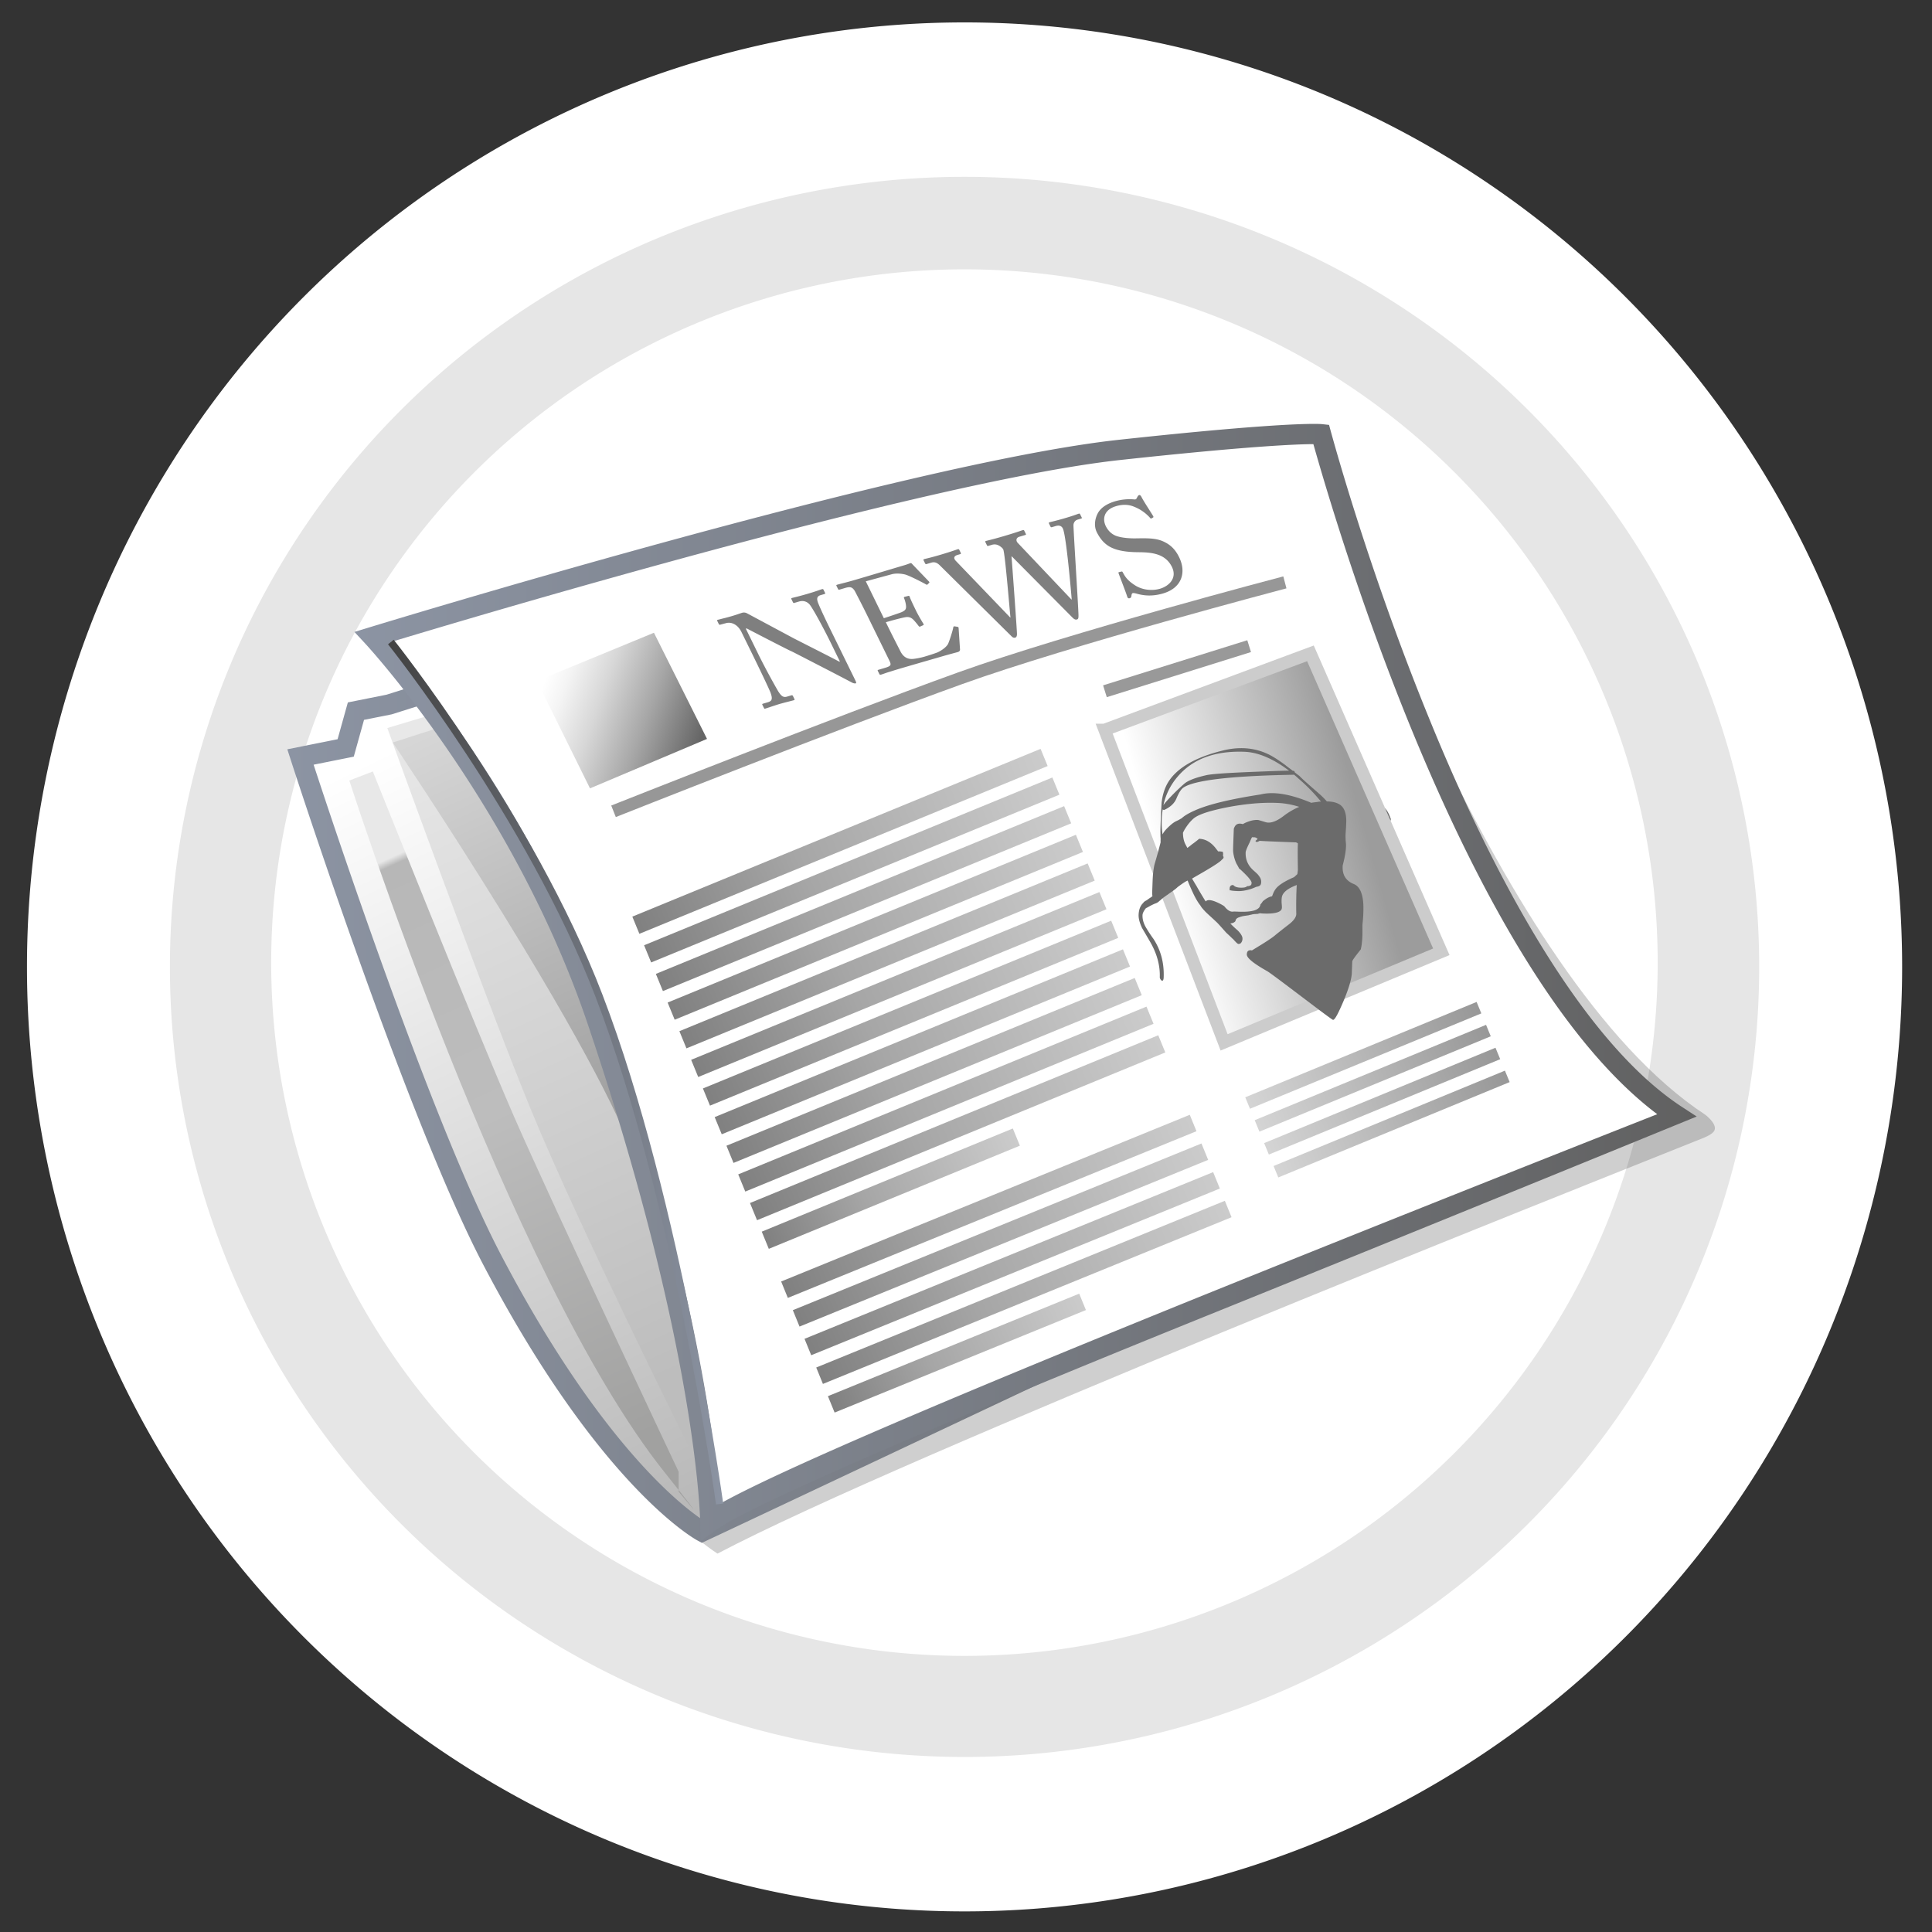
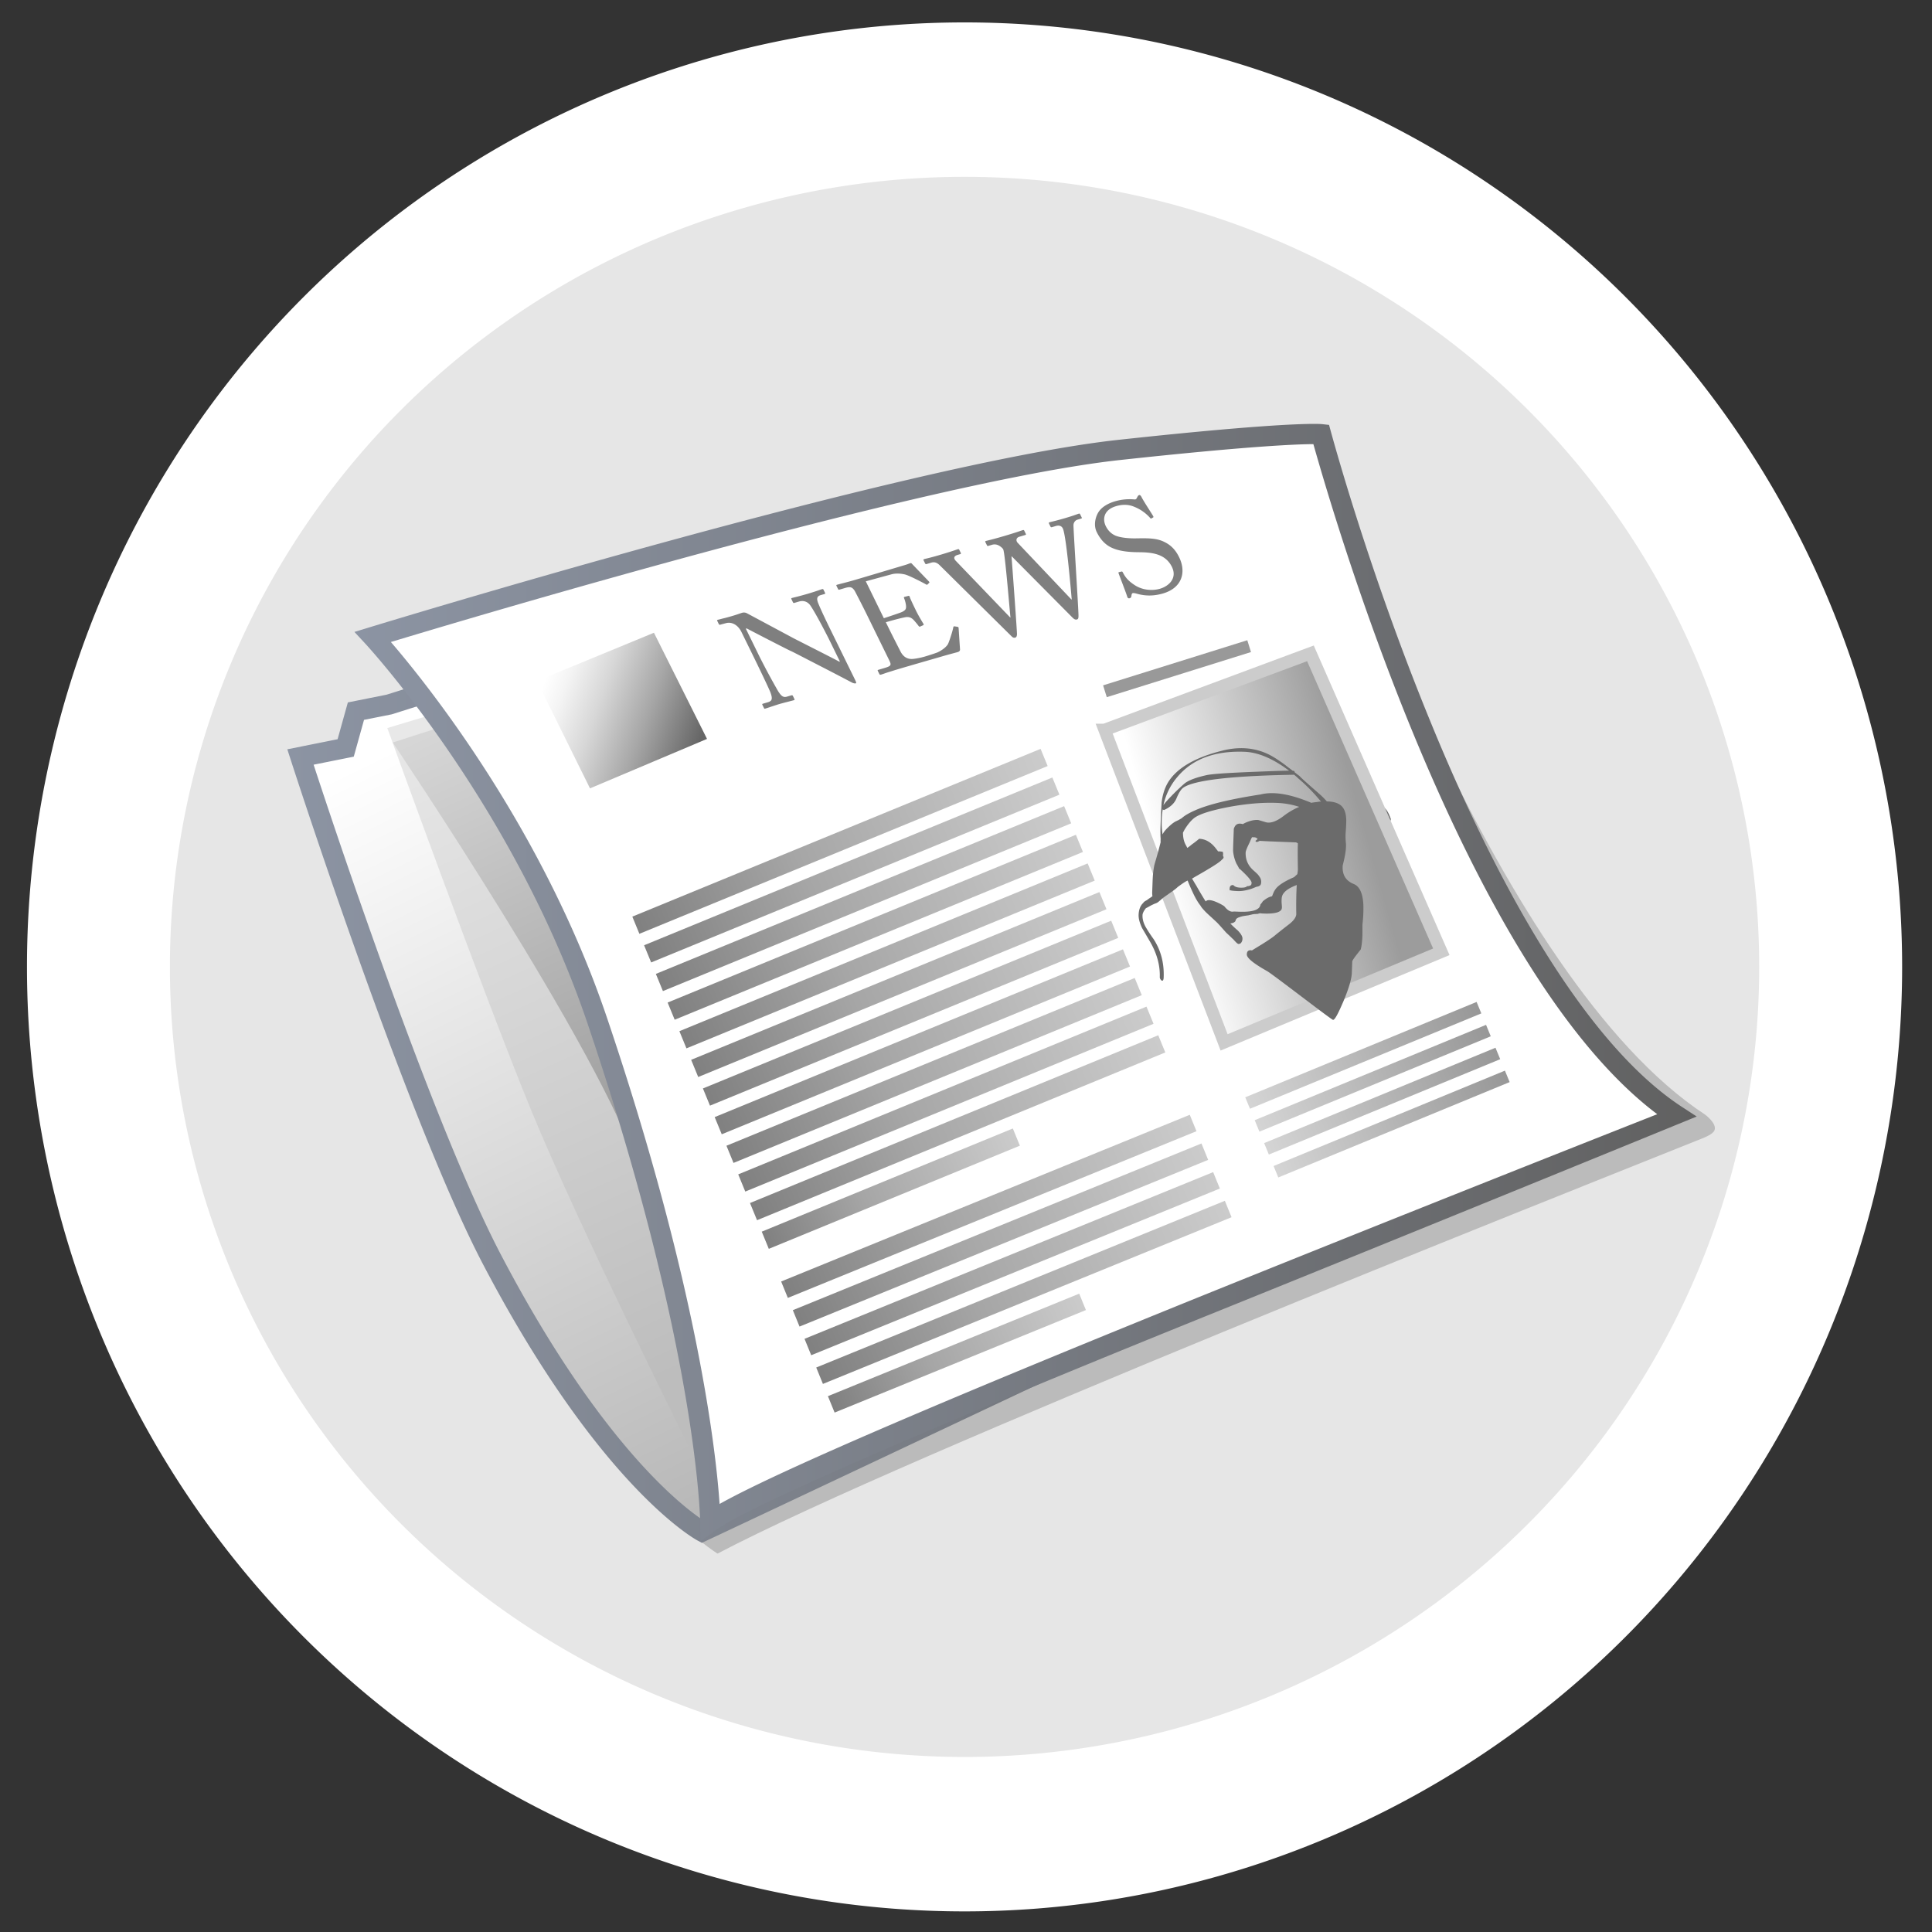
<svg xmlns="http://www.w3.org/2000/svg" xmlns:xlink="http://www.w3.org/1999/xlink" width="156" height="156" version="1.0">
  <rect width="100%" height="100%" fill="#333333" stroke="none" />
  <defs>
    <linearGradient xlink:href="#a" id="J" gradientUnits="userSpaceOnUse" gradientTransform="translate(-4.279 6.254)" x1="-45.721" y1="69.246" x2="-24.516" y2="69.246" />
    <linearGradient xlink:href="#a" id="I" gradientUnits="userSpaceOnUse" gradientTransform="translate(-4.279 4.254)" x1="-45.721" y1="69.246" x2="-24.516" y2="69.246" />
    <linearGradient xlink:href="#a" id="H" gradientUnits="userSpaceOnUse" gradientTransform="translate(-4.279 2.254)" x1="-45.721" y1="69.246" x2="-24.516" y2="69.246" />
    <linearGradient xlink:href="#a" id="G" gradientUnits="userSpaceOnUse" gradientTransform="translate(-4.279 .254)" x1="-45.721" y1="69.246" x2="-24.516" y2="69.246" />
    <linearGradient xlink:href="#b" id="F" gradientUnits="userSpaceOnUse" gradientTransform="matrix(.518 -.211 .378 .926 67.19 31.763)" x1="-76.256" y1="52.838" x2="-36.105" y2="52.838" />
    <linearGradient xlink:href="#b" id="E" gradientUnits="userSpaceOnUse" gradientTransform="matrix(.843 -.344 .378 .926 90.826 19.421)" x1="-76.256" y1="52.838" x2="-36.105" y2="52.838" />
    <linearGradient xlink:href="#b" id="D" gradientUnits="userSpaceOnUse" gradientTransform="matrix(.843 -.344 .378 .926 89.882 17.107)" x1="-76.256" y1="52.838" x2="-36.105" y2="52.838" />
    <linearGradient xlink:href="#b" id="C" gradientUnits="userSpaceOnUse" gradientTransform="matrix(.843 -.344 .378 .926 88.938 14.792)" x1="-76.256" y1="52.838" x2="-36.105" y2="52.838" />
    <linearGradient xlink:href="#b" id="B" gradientUnits="userSpaceOnUse" gradientTransform="matrix(.843 -.344 .378 .926 87.993 12.477)" x1="-76.256" y1="52.838" x2="-36.105" y2="52.838" />
    <linearGradient xlink:href="#b" id="A" gradientUnits="userSpaceOnUse" gradientTransform="matrix(.615 0 0 1 -22.661 23.912)" x1="-76.256" y1="52.838" x2="-36.105" y2="52.838" />
    <linearGradient xlink:href="#b" id="z" gradientUnits="userSpaceOnUse" gradientTransform="translate(6.506 21.412)" x1="-76.256" y1="52.838" x2="-36.105" y2="52.838" />
    <linearGradient xlink:href="#b" id="y" gradientUnits="userSpaceOnUse" gradientTransform="translate(6.506 18.912)" x1="-76.256" y1="52.838" x2="-36.105" y2="52.838" />
    <linearGradient xlink:href="#b" id="x" gradientUnits="userSpaceOnUse" gradientTransform="translate(6.506 16.412)" x1="-76.256" y1="52.838" x2="-36.105" y2="52.838" />
    <linearGradient xlink:href="#b" id="w" gradientUnits="userSpaceOnUse" gradientTransform="translate(6.506 13.912)" x1="-76.256" y1="52.838" x2="-36.105" y2="52.838" />
    <linearGradient xlink:href="#b" id="v" gradientUnits="userSpaceOnUse" gradientTransform="translate(6.506 11.412)" x1="-76.256" y1="52.838" x2="-36.105" y2="52.838" />
    <linearGradient xlink:href="#b" id="u" gradientUnits="userSpaceOnUse" gradientTransform="translate(6.506 8.912)" x1="-76.256" y1="52.838" x2="-36.105" y2="52.838" />
    <linearGradient xlink:href="#b" id="t" gradientUnits="userSpaceOnUse" gradientTransform="translate(6.506 3.912)" x1="-76.256" y1="52.838" x2="-36.105" y2="52.838" />
    <linearGradient xlink:href="#b" id="s" gradientUnits="userSpaceOnUse" gradientTransform="translate(6.506 6.412)" x1="-76.256" y1="52.838" x2="-36.105" y2="52.838" />
    <linearGradient xlink:href="#b" id="r" gradientUnits="userSpaceOnUse" gradientTransform="translate(6.506 1.412)" x1="-76.256" y1="52.838" x2="-36.105" y2="52.838" />
    <linearGradient xlink:href="#b" id="q" gradientUnits="userSpaceOnUse" gradientTransform="translate(6.506 -1.088)" x1="-76.256" y1="52.838" x2="-36.105" y2="52.838" />
    <linearGradient y2="39.804" x2="36.14" y1="35.323" x1="23.477" gradientUnits="userSpaceOnUse" id="b">
      <stop style="stop-color:#7f7f7f;stop-opacity:1" offset="0" />
      <stop style="stop-color:#a6a6a6;stop-opacity:1" offset=".4" />
      <stop style="stop-color:#ccc;stop-opacity:1" offset="1" />
    </linearGradient>
    <linearGradient xlink:href="#b" id="p" gradientUnits="userSpaceOnUse" gradientTransform="translate(6.506 -3.588)" x1="-76.256" y1="52.838" x2="-36.105" y2="52.838" />
    <linearGradient y2="66.746" x2="37.954" y1="66.746" x1="10.891" gradientUnits="userSpaceOnUse" id="o">
      <stop style="stop-color:#424242" offset="0" />
      <stop style="stop-color:#8c94a3" offset="1" />
    </linearGradient>
    <linearGradient id="n" gradientUnits="userSpaceOnUse" x1="73.625" y1="51.348" x2="89.503" y2="46.185">
      <stop offset="0" style="stop-color:#fff" />
      <stop offset="1" style="stop-color:#9c9c9c" />
    </linearGradient>
    <linearGradient y2="39.804" x2="36.14" y1="35.323" x1="23.477" gradientUnits="userSpaceOnUse" id="m">
      <stop style="stop-color:#fff" offset="0" />
      <stop style="stop-color:#f4f4f4" offset=".128" />
      <stop style="stop-color:#d7d7d7" offset=".354" />
      <stop style="stop-color:#a7a7a7" offset=".65" />
      <stop style="stop-color:#666" offset="1" />
    </linearGradient>
    <linearGradient y2="59.518" x2="116.56" y1="59.518" x1="8.178" gradientUnits="userSpaceOnUse" id="l">
      <stop style="stop-color:#8c94a3" offset="0" />
      <stop style="stop-color:#616161" offset="1" />
    </linearGradient>
    <linearGradient y2="71.88" x2="39.994" y1="35.227" x1="23.361" gradientUnits="userSpaceOnUse" id="a">
      <stop style="stop-color:#d6d6d6" offset="0" />
      <stop style="stop-color:#969696" offset="1" />
    </linearGradient>
    <linearGradient y2="87.929" x2="41.185" y1="36.577" x1="17.882" gradientUnits="userSpaceOnUse" id="j">
      <stop style="stop-color:#e8e8e8" offset="0" />
      <stop style="stop-color:#bdbdbd" offset="1" />
    </linearGradient>
    <linearGradient y2="96.068" x2="31.704" y1="43.904" x1="8.033" gradientUnits="userSpaceOnUse" id="i">
      <stop style="stop-color:#e8e8e8" offset=".11" />
      <stop style="stop-color:#b7b7b7" offset=".121" />
      <stop style="stop-color:#bdbdbd" offset=".5" />
      <stop style="stop-color:#a1a1a0" offset="1" />
    </linearGradient>
    <linearGradient y2="61.279" x2="112.061" y1="61.279" x1="2.76" gradientUnits="userSpaceOnUse" id="h">
      <stop style="stop-color:#8c94a3" offset="0" />
      <stop style="stop-color:#616161" offset="1" />
    </linearGradient>
    <linearGradient y2="85.66" x2="70.039" y1="26.043" x1="41.01" gradientUnits="userSpaceOnUse" id="g">
      <stop style="stop-color:#fff" offset="0" />
      <stop style="stop-color:#b8b8b8" offset="1" />
    </linearGradient>
    <linearGradient id="f">
      <stop style="stop-color:#ccc;stop-opacity:1" offset="0" />
      <stop style="stop-color:#ccc;stop-opacity:0" offset="1" />
    </linearGradient>
    <linearGradient id="e">
      <stop style="stop-color:#9a9a9a;stop-opacity:1" offset="0" />
      <stop style="stop-color:#9a9a9a;stop-opacity:0" offset="1" />
    </linearGradient>
    <linearGradient id="c">
      <stop style="stop-color:#fff;stop-opacity:1" offset="0" />
      <stop style="stop-color:#fff;stop-opacity:0" offset="1" />
    </linearGradient>
    <linearGradient id="d">
      <stop style="stop-color:#ff901f;stop-opacity:1" offset="0" />
      <stop style="stop-color:#ffb61f;stop-opacity:1" offset="1" />
    </linearGradient>
    <linearGradient xlink:href="#a" id="k" gradientUnits="userSpaceOnUse" x1="23.361" y1="35.227" x2="39.994" y2="71.88" />
  </defs>
  <path style="fill:#e6e6e6;fill-opacity:1;stroke:#fff;stroke-width:28.999;stroke-miterlimit:6;stroke-dasharray:none;stroke-dashoffset:0;stroke-opacity:1" d="M488.571 415.22a175.714 162.857 0 1 1-351.428 0 175.714 162.857 0 1 1 351.428 0z" transform="matrix(.398 0 0 .43 -46.634 -100.472)" />
-   <path style="fill:#fff;fill-opacity:1;stroke:none;stroke-width:12;stroke-miterlimit:6;stroke-dasharray:none;stroke-dashoffset:0;stroke-opacity:1" d="M326.429 667.72a52.857 53.929 0 1 1-105.715 0 52.857 53.929 0 1 1 105.715 0z" transform="matrix(1.059 0 0 1.038 -211.838 -615.367)" />
+   <path style="fill:#fff;fill-opacity:1;stroke:none;stroke-width:12;stroke-miterlimit:6;stroke-dasharray:none;stroke-dashoffset:0;stroke-opacity:1" d="M326.429 667.72z" transform="matrix(1.059 0 0 1.038 -211.838 -615.367)" />
  <path d="m15.413 37.116 71.89-17.145s12.998 39.112 29.947 50.217c0 0 .958.708.75 1.25-.141.365-.888.621-1.515.873-11.396 4.57-63.97 25.402-78.985 33.314 0 0-7.963-4.705-17.314-22.531C13.993 71.287 4.697 42.473 4.697 42.473l3.653-.73.828-2.97 2.679-.537 3.556-1.12z" transform="translate(20.44 19.82)" style="opacity:.19" />
  <path style="fill:url(#g)" d="m14.536 35.947 71.89-17.145s7.014 38.965 23.963 50.069c0 0-69.747 32.926-74.13 34.971 0 0-7.598-4.092-16.95-21.918C13.116 70.119 3.82 41.304 3.82 41.304l3.653-.73.828-2.971 2.679-.536 3.556-1.12z" transform="translate(20.44 19.82)" />
  <path style="fill:url(#h)" d="M35.871 104.563c-.162-.084-7.878-4.318-17.289-22.26C12.325 70.357 3.051 41.58 3.042 41.555l-.282-.873 4.059-.813.829-2.972 3.12-.623 3.522-1.108.246.78-.19-.796 72.731-17.346.154.852c.01.02 1.743 9.686 5.593 20.747 3.831 11.066 9.842 23.464 18.012 28.783l1.227.801-1.325.623c0 .004-69.744 32.924-74.131 34.973l-.374.174-.362-.194zM10.013 56.911c3.089 8.662 6.965 18.816 10.021 24.632 6.968 13.283 12.921 18.828 15.391 20.732.39.301.684.506.886.639 3.473-1.629 21.143-9.965 38.307-18.064 15.126-7.141 29.839-14.084 34.155-16.121-15.114-11.381-21.852-43.322-22.98-48.935L14.734 36.741l-3.548 1.12-2.233.444-.828 2.971-3.242.649a614.792 614.792 0 0 0 5.13 14.986z" transform="translate(20.44 19.82)" />
-   <path style="fill:url(#i)" d="M21.062 70.332C18.033 63.396 9.665 42.473 9.665 42.473l-1.899.731S20.624 83.241 33.19 99.02c4.478 5.625 1.169 1.607 1.169 1.607V99.02S24.207 77.533 21.062 70.332z" transform="translate(20.44 19.82)" />
  <path style="fill:url(#j)" d="M10.834 38.966s7.598 21.041 11.543 30.685c3.945 9.645 13.297 28.348 13.297 28.348L48.678 86.31 27.345 33.998l-16.511 4.968z" transform="translate(20.44 19.82)" />
  <path style="fill:url(#k)" d="M11.272 40.135s16.949 25.133 19.872 34.484c2.923 9.351 21.771-4.531 21.771-4.531L36.258 32.099l-24.986 8.036z" transform="translate(20.44 19.82)" />
  <path style="fill:#fff" d="M9.665 31.605s43.25-13.248 60.298-15.099C83.92 14.992 86.23 15.24 86.23 15.24s11.763 43.908 28.712 55.014l-1.826.949s-69.771 27.16-76.2 31.836c0 0-.17-13.961-9.132-40.457-6.1-18.034-18.119-30.977-18.119-30.977z" transform="translate(20.44 19.82)" />
  <path style="fill:url(#l)" d="M36.097 103.047c-.007-.008-.039-3.404-1.193-10.164-1.157-6.76-3.429-16.83-7.896-30.039-3.016-8.919-7.51-16.603-11.245-22.051-3.738-5.444-6.691-8.623-6.698-8.632l.601-.555.239.782-.239-.782-.601.555-.886-.956 1.246-.381c.033-.005 43.22-13.252 60.449-15.13 10.527-1.142 14.448-1.287 15.791-1.287.443 0 .612.017.655.021l.555.061.146.541c.013.022 2.929 10.931 7.969 23.244 5.015 12.31 12.232 25.981 20.4 31.296l1.171.764s-20.586 8.422-38.827 15.791c-18.194 7.344-37.383 15.396-40.336 17.578l-1.283.928-.018-1.584zM28.558 62.32c7.361 21.76 8.819 35.123 9.106 39.297 5.496-3.088 22.731-10.242 39.456-17.01a5078.77 5078.77 0 0 1 36.254-14.461c-15.642-11.76-26.303-48.963-27.765-54.104-1.29.002-5.216.154-15.561 1.277-8.406.909-23.488 4.681-36.412 8.219a934.295 934.295 0 0 0-22.515 6.481c2.868 3.334 12.245 14.967 17.437 30.301z" transform="translate(20.44 19.82)" />
-   <path style="fill:none;stroke:#979797" d="M29.099 45.688s18.045-7.16 27.981-10.74c8.738-3.148 26.228-7.744 26.228-7.744" transform="translate(20.44 19.82)" />
  <path style="fill:url(#m)" d="m32.362 31.271 4.286 8.572-9.449 3.993-4.286-8.669 9.449-3.896z" transform="translate(20.44 19.82)" />
  <g style="font-weight:700">
    <path style="font-weight:700;fill:#7f7f7f" d="M39.429 31.211c-.294-.601-.81-.833-1.237-.718l-.485.13c-.059.017-.09-.02-.106-.05l-.129-.265c-.021-.04-.018-.063.04-.081.059-.017.158-.034.334-.086.18-.041.443-.107.842-.224.398-.117.635-.209.773-.252a.529.529 0 0 1 .406.032c.089.044 3.616 1.937 3.815 2.042.199.104 3.209 1.625 3.65 1.868l.046-.014-.591-1.208a48.02 48.02 0 0 0-.972-1.9c-.207-.393-.753-1.373-.909-1.524-.218-.228-.51-.305-.838-.208l-.374.11c-.048.014-.081.001-.107-.051l-.128-.264c-.02-.041-.005-.067.041-.081.165-.048.554-.128 1.303-.349.703-.208.97-.319 1.123-.364.083-.026.108.001.128.042l.125.255c.02.04.012.077-.035.091l-.317.092c-.316.093-.348.299-.183.694.287.693.78 1.701 1.105 2.362l1.862 3.798c.07.145.107.25.061.264-.141.04-.307-.051-.362-.081a259.14 259.14 0 0 0-2.195-1.144c-1.255-.645-2.567-1.328-2.669-1.368-.177-.063-3.484-1.777-3.594-1.837l-.07.02 1.105 2.256a57.626 57.626 0 0 0 1.491 2.771c.241.383.407.555.723.462l.351-.104c.083-.025.109.003.14.064l.109.223c.031.062.028.084-.054.109-.118.034-.836.211-1.151.304-.247.072-1.04.341-1.157.374-.047.014-.067-.002-.093-.052l-.131-.265c-.014-.029-.017-.063.041-.081l.398-.117c.34-.099.41-.26.223-.775-.07-.199-.615-1.365-1.501-3.174l-.847-1.726zM50.926 30.098c.094-.027 1.327-.438 1.458-.5.315-.151.369-.26.321-.604a2.339 2.339 0 0 0-.15-.527c-.025-.051.001-.081.047-.094l.297-.076c.06-.018.102.015.11.059.05.185.459 1.018.534 1.17.175.356.459.831.588 1.037.025.05.012.077-.03.101l-.241.107c-.054.025-.094.003-.14-.065a6.925 6.925 0 0 0-.364-.44c-.175-.191-.376-.307-.698-.248-.575.112-1.383.351-1.571.405l.309.629c.269.549.775 1.53.875 1.732.271.526.663.642 1.056.596.255-.028.609-.098.902-.184.199-.058.782-.241 1.017-.334.189-.078.65-.342.845-.654.091-.144.389-1.068.438-1.352.011-.06.025-.111.112-.102l.232.038c.074.012.087.042.093.135l.11 1.676c.01.104-.043.187-.183.229-.06.017-.321.083-1.029.28-.703.207-1.845.53-3.673 1.066-.433.128-.756.236-.989.304-.243.083-.39.138-.496.169-.071.019-.114.012-.14-.041l-.134-.274c-.02-.041.01-.062.093-.084l.467-.138c.54-.159.552-.243.368-.62l-1.182-2.409-.487-.996a86.103 86.103 0 0 0-1.119-2.206c-.208-.312-.36-.348-.793-.221l-.422.124c-.06.018-.099.018-.129-.043l-.134-.273c-.017-.032-.001-.059.057-.075.257-.076.683-.167 1.456-.394l.517-.152c1.159-.341 2.315-.692 3.474-1.034.188-.054.401-.139.458-.157.06-.018.092-.004.119.023.117.127 1.315 1.369 1.399 1.46.032.038.046.068.011.102l-.137.134c-.024.03-.087.013-.109-.004-.043-.035-1.382-.745-1.739-.815-.316-.071-.702-.094-1.026-.013l-2.105.573 1.457 2.98zM61.129 30.039l.023-.007c-.037-.187-.42-5.041-.581-5.48-.028-.084-.196-.234-.359-.324a.717.717 0 0 0-.564-.055l-.294.086c-.059.017-.079.002-.109-.061l-.12-.244c-.02-.041-.023-.075.047-.094.105-.031.533-.122 1.445-.391.984-.289 1.415-.45 1.532-.485.069-.021.096.007.115.047l.125.254c.021.041.023.075-.047.094l-.468.139c-.295.086-.29.341-.13.503l4.328 4.565.023-.007c-.029-.363-.433-5.151-.718-5.73-.079-.163-.247-.288-.564-.196l-.315.094c-.069.02-.097-.007-.127-.067l-.114-.234c-.02-.041-.023-.074.061-.098.115-.034.541-.124 1.266-.338.658-.192.982-.324 1.076-.351.07-.02.092-.004.116.047l.125.253c.02.041.035.071-.048.095l-.28.083c-.199.058-.309.219-.334.412-.024.17.4 6.755.404 7.312-.003.129.013.297-.116.335-.141.042-.238-.021-.366-.147l-4.902-4.942-.024.007c.03.305.457 6.156.442 6.29-.01.119-.034.23-.141.26-.093.028-.185.007-.291-.099l-5.8-5.737c-.255-.25-.46-.283-.683-.218l-.398.118c-.059.017-.09-.021-.11-.063l-.119-.242c-.025-.053-.023-.075.058-.1.095-.028.472-.103 1.269-.338.844-.247 1.31-.419 1.427-.454.082-.025.108.002.123.033l.124.254c.025.051.028.084-.054.109l-.199.058c-.305.09-.34.264-.16.467l4.406 4.587zM71.345 28.116c-.185-.049-.27-.058-.327-.041-.072.021-.083.105-.104.227-.017.132-.067.16-.15.185-.07.021-.156-.013-.186-.131-.077-.269-.593-1.593-.702-1.898-.019-.064.005-.071.051-.085l.181-.042c.046-.015.081 0 .11.06.171.32.358.651 1 1.057.585.373 1.364.458 2.01.269.703-.207 1.408-.844.96-1.76-.514-1.047-1.57-1.178-2.645-1.188-.42-.004-1.388-.01-2.115-.319-.551-.222-.984-.64-1.313-1.312-.25-.508-.13-1.112.088-1.515.253-.469.771-.783 1.403-.969a4.207 4.207 0 0 1 1.505-.152c.133.019.185-.009.222-.076l.089-.167c.04-.059.065-.088.125-.105.058-.018.132.053.177.144.175.356.836 1.348.955 1.568.026.053.023.075-.017.1l-.127.071c-.031.02-.059.017-.084-.01a3.376 3.376 0 0 0-1.279-.915c-.462-.201-.941-.224-1.491-.063-1.043.307-1.091 1.089-.837 1.606.14.284.375.601.798.779.485.195 1.25.224 1.634.216.917-.013 1.657-.036 2.301.29.459.224.863.558 1.191 1.23.59 1.2.248 2.474-1.296 2.928-.824.24-1.504.197-2.127.018z" transform="translate(20.44 19.82)" />
  </g>
  <path style="fill:#6b6b6b" d="M91.772 46.046v-.111c-.19-.473-.38-.789-.635-.931-.22-.379-.617-.868-1.154-1.436-1.028-1.104-2.23-2.083-3.622-2.98-.252-.158-.521-.331-.774-.474-.458-.314-.979-.566-1.55-.803-.868-.378-1.721-.677-2.575-.865-1.942-.439-3.712-.311-5.338.339.047.063.174.11.363.11.127 0 .917-.064 2.385-.208a14.14 14.14 0 0 1 4.583.736c.331.237.885.615 1.643 1.167 1.408.993 2.167 1.592 2.324 1.813.382.552.919 1.183 1.647 1.924.695.694 1.233 1.136 1.643 1.325.128.078.239.188.397.299.157.125.316.188.426.188.127 0 .205-.016.205-.047 0-.015 0-.031.032-.046z" transform="rotate(2.22 -418.899 585.796)" />
  <path style="fill:none;stroke:#999" d="m68.307 36.531 11.494-4.091" transform="rotate(2.22 -418.899 585.796)" />
  <path style="fill:url(#n);stroke:#ccc" d="m68.404 39.648 16.366-6.819L96.264 56.5l-17.243 7.988-10.617-24.84z" transform="rotate(2.22 -418.899 585.796)" />
  <path d="M88.172 47.204c.017-.379.016-.647.016-.821-.002-.664-.16-1.122-.477-1.374-.27-.205-.648-.299-1.153-.283a6.327 6.327 0 0 0-.57-.536c-.899-.725-1.485-1.198-1.723-1.435a7.988 7.988 0 0 1-.396-.284c0-.047-.016-.079-.03-.079l-.048-.032h-.079c-.237-.173-.442-.299-.601-.426-.507-.346-.948-.615-1.359-.804-1.154-.519-2.434-.581-3.809-.168-2.241.65-3.662 1.601-4.292 2.786-.236.459-.378.996-.423 1.597 0 .142-.016.663-.014 1.564 0 .489.001.79.017.899 0 .174.015.301.031.443l.001.015v.19c0 .031 0 .031.016.047a37.42 37.42 0 0 1-.408 1.754c-.078.315-.125.806-.124 1.469l.002.869c0 .126.016.221.031.315-.031.048-.079.064-.126.111-.142.095-.236.174-.315.237-.142.08-.237.144-.284.238-.221.221-.331.553-.331.963.001.317.113.648.303 1.027.031.063.253.395.649 1.026.632.962.949 1.957.951 2.92.001.174.316.521.315 0-.001-1.169-.318-2.195-.95-3.079a11.37 11.37 0 0 1-.651-.915c-.205-.332-.3-.647-.301-.963 0-.142.078-.332.252-.569.063-.031.142-.079.221-.126a4.55 4.55 0 0 1 .49-.27.822.822 0 0 0 .363-.237c.047-.032.109-.095.189-.174.124-.111.268-.221.44-.348a7.11 7.11 0 0 1 .269-.206c.27-.206.441-.348.521-.443.379-.301.631-.491.789-.554.096.221.222.489.381.805.252.506.491.899.728 1.168.078.142.237.3.428.489.222.205.538.457.95.819.142.127.409.41.79.805.11.095.3.251.537.472h.015c.255.269.396.395.46.395.111 0 .205-.048.253-.159a.508.508 0 0 0 .062-.284c0-.174-.142-.396-.411-.647a7.78 7.78 0 0 1-.616-.537c.205-.031.316-.095.395-.19l.014-.016c0-.158.128-.285.364-.348.017-.017.017-.017.032-.017.031-.016.063-.016.095-.032.095-.031.269-.063.536-.111.095-.032.174-.048.238-.064.078-.031.189-.047.3-.063.079 0 .157-.016.204-.016.08-.032.143-.047.206-.063.063.015.158.015.268.015.902-.001 1.405-.16 1.453-.46.016-.063 0-.221-.033-.474-.016-.237-.016-.411.032-.569.125-.348.505-.632 1.136-.902-.016.679.001 1.469.052 2.353 0 .237-.175.522-.553.839-.474.395-.82.696-1.057.901-.126.127-.49.413-1.152.855l-.711.475c-.016-.016-.063-.016-.079-.016-.221 0-.314.111-.313.348 0 .285.568.71 1.706 1.293.57.314 5.329 3.72 5.456 3.72.142 0 .394-.522.786-1.55.394-1.058.582-1.817.581-2.275l-.001-.948c0-.142.631-.964.647-.996.063-.269.094-.664.092-1.185-.016-.474-.032-.758-.032-.837.048-.568.046-1.09.014-1.58-.08-.932-.364-1.484-.841-1.657-.663-.236-.979-.726-.949-1.468.189-.854.236-1.454.188-1.802a5.38 5.38 0 0 1-.053-.83zm-13.994.699zm-.194-3.111c-.3.332-.505.585-.599.744a5.157 5.157 0 0 1 1.054-2.34c1.15-1.471 2.919-2.216 5.319-2.219 1.106-.001 2.341.471 3.652 1.385-.633.032-1.675.113-3.112.226-1.988.161-3.205.289-3.615.416-.822.222-1.405.476-1.69.745-.267.251-.614.6-1.009 1.043zm-.645 1.091a.252.252 0 0 0 .109.046c.506-.253.821-.585.962-.965.174-.474.347-.759.505-.885.789-.633 3.742-1.111 8.876-1.402 0-.016 0-.016.016-.016.142.095.269.205.396.315a14.605 14.605 0 0 1 1.882 1.782 1.21 1.21 0 0 0-.317.048c-.157.016-.314.048-.474.08 0 0-.03 0-.03-.016-1.691-.629-3.051-.801-4.075-.5-2.29.446-3.979.906-5.085 1.414-.537.253-.947.491-1.216.76-.11.063-.204.127-.284.174-.077.032-.142.079-.189.095a2.4 2.4 0 0 0-.299.221c-.396.364-.632.65-.71.871a6.616 6.616 0 0 1-.067-2.022zm1.708 1.814c.032-.08.079-.159.11-.238.283-.505.551-.822.788-1.012.441-.333 1.357-.649 2.716-.967 1.421-.319 2.699-.478 3.837-.479a6.612 6.612 0 0 1 1.85.25 5.577 5.577 0 0 0-1.185.744c-.601.506-1.104.712-1.516.586-.301-.079-.49-.125-.553-.141-.269-.016-.553.048-.885.19a2.392 2.392 0 0 0-.362.19.928.928 0 0 0-.221-.031c-.253 0-.411.142-.49.443l.001.9c.002.521.002.837.019.948.047.316.142.631.302.948.063.095.143.22.236.394.016.016.063.032.078.047.634.536.966.899.967 1.057 0 .095-.016.158-.048.19a.498.498 0 0 1-.316.095c0 .016 0 .016-.016.032-.095.079-.269.111-.521.111-.269 0-.458-.063-.568-.189-.189 0-.284.095-.284.301 0 .126.015.173.047.126.078.031.284.046.631.046.27 0 .601-.063.98-.19a4 4 0 0 0 .474-.206c.126-.033.222-.049.285-.111.078-.048.11-.158.109-.285 0-.205-.08-.363-.222-.521-.016-.047-.174-.189-.444-.41-.458-.379-.68-.852-.68-1.421-.002-.11.093-.379.284-.806.077-.189.124-.348.188-.442h.236c.047.016.079.031.127.047.032.031.047.047.095.079l-.175.158.017.031c.016.048.048.048.096.048.063 0 .126-.032.221-.095.348.015 1.342.014 2.954.012.063.031.11.047.143.079l.001.079c0 .458.032 1.137.081 2.021 0 .11-.016.252-.031.379-.046.048-.078.08-.126.126l-.111.111c0 .016-.016.016-.016.016-.726.349-1.183.665-1.404.95a1.585 1.585 0 0 0-.236.443c-.03.079-.047.142-.078.22-.206.049-.411.159-.633.349-.047.032-.063.064-.094.08a1.3 1.3 0 0 1-.188.269.457.457 0 0 1-.19.348c-.252.206-.771.302-1.547.303h-.347c-.047 0-.095.016-.143.016h-.064c-.205-.016-.412-.173-.616-.41-.096-.063-.19-.11-.284-.158-.664-.314-1.075-.377-1.232-.171a30.053 30.053 0 0 1-.808-1.247c-.143-.206-.253-.395-.364-.553.283-.189.71-.443 1.215-.775.71-.459 1.073-.743 1.136-.854.016 0 .032-.032.048-.032a.446.446 0 0 0 .079-.127c0-.079-.017-.111-.048-.111v-.126c0-.08 0-.126-.017-.158 0-.047-.015-.063-.015-.078-.127-.016-.268-.031-.38-.016a1.91 1.91 0 0 0-.143-.173c-.411-.521-.886-.788-1.424-.788a8.068 8.068 0 0 1-.567.475 4.714 4.714 0 0 1-.363.301c-.031-.063-.078-.142-.125-.221-.16-.255-.255-.586-.271-.996z" style="fill:#6b6b6b" transform="rotate(2.22 -418.899 585.796)" />
-   <path style="fill:url(#o)" d="M34.91 87.414c-1.632-8.162-4.062-18.408-7.253-26.719C22.13 46.29 10.913 32.226 10.891 32.202h.002l.456-.366c.01.012 11.275 14.126 16.853 28.65 6.42 16.727 9.749 41.079 9.753 41.094l-.58.076c-.004-.015-.834-6.078-2.465-14.242z" transform="translate(20.44 19.82)" />
  <path style="fill:none;fill-rule:evenodd;stroke:url(#p);stroke-width:1.5;stroke-linecap:butt;stroke-linejoin:miter;stroke-miterlimit:4;stroke-dasharray:none;stroke-opacity:1" d="M-69.25 49.25h39.151" transform="matrix(.842 -.346 .38 .925 90.936 5.19)" />
  <path style="fill:none;fill-rule:evenodd;stroke:url(#q);stroke-width:1.5;stroke-linecap:butt;stroke-linejoin:miter;stroke-miterlimit:4;stroke-dasharray:none;stroke-opacity:1" d="M-69.25 51.75h39.151" transform="matrix(.842 -.346 .38 .925 90.936 5.19)" />
  <path style="fill:none;fill-rule:evenodd;stroke:url(#r);stroke-width:1.5;stroke-linecap:butt;stroke-linejoin:miter;stroke-miterlimit:4;stroke-dasharray:none;stroke-opacity:1" d="M-69.25 54.25h39.151" transform="matrix(.842 -.346 .38 .925 90.936 5.19)" />
  <path style="fill:none;fill-rule:evenodd;stroke:url(#s);stroke-width:1.5;stroke-linecap:butt;stroke-linejoin:miter;stroke-miterlimit:4;stroke-dasharray:none;stroke-opacity:1" d="M-69.25 59.25h39.151" transform="matrix(.842 -.346 .38 .925 90.936 5.19)" />
  <path style="fill:none;fill-rule:evenodd;stroke:url(#t);stroke-width:1.5;stroke-linecap:butt;stroke-linejoin:miter;stroke-miterlimit:4;stroke-dasharray:none;stroke-opacity:1" d="M-69.25 56.75h39.151" transform="matrix(.842 -.346 .38 .925 90.936 5.19)" />
  <path style="fill:none;fill-rule:evenodd;stroke:url(#u);stroke-width:1.5;stroke-linecap:butt;stroke-linejoin:miter;stroke-miterlimit:4;stroke-dasharray:none;stroke-opacity:1" d="M-69.25 61.75h39.151" transform="matrix(.842 -.346 .38 .925 90.936 5.19)" />
  <path style="fill:none;fill-rule:evenodd;stroke:url(#v);stroke-width:1.5;stroke-linecap:butt;stroke-linejoin:miter;stroke-miterlimit:4;stroke-dasharray:none;stroke-opacity:1" d="M-69.25 64.25h39.151" transform="matrix(.842 -.346 .38 .925 90.936 5.19)" />
  <path style="fill:none;fill-rule:evenodd;stroke:url(#w);stroke-width:1.5;stroke-linecap:butt;stroke-linejoin:miter;stroke-miterlimit:4;stroke-dasharray:none;stroke-opacity:1" d="M-69.25 66.75h39.151" transform="matrix(.842 -.346 .38 .925 90.936 5.19)" />
  <path style="fill:none;fill-rule:evenodd;stroke:url(#x);stroke-width:1.5;stroke-linecap:butt;stroke-linejoin:miter;stroke-miterlimit:4;stroke-dasharray:none;stroke-opacity:1" d="M-69.25 69.25h39.151" transform="matrix(.842 -.346 .38 .925 90.936 5.19)" />
  <path style="fill:none;fill-rule:evenodd;stroke:url(#y);stroke-width:1.5;stroke-linecap:butt;stroke-linejoin:miter;stroke-miterlimit:4;stroke-dasharray:none;stroke-opacity:1" d="M-69.25 71.75h39.151" transform="matrix(.842 -.346 .38 .925 90.936 5.19)" />
  <path style="fill:none;fill-rule:evenodd;stroke:url(#z);stroke-width:1.5;stroke-linecap:butt;stroke-linejoin:miter;stroke-miterlimit:4;stroke-dasharray:none;stroke-opacity:1" d="M-69.25 74.25h39.151" transform="matrix(.842 -.346 .38 .925 90.936 5.19)" />
  <path style="fill:none;fill-rule:evenodd;stroke:url(#A);stroke-width:1.5;stroke-linecap:butt;stroke-linejoin:miter;stroke-miterlimit:4;stroke-dasharray:none;stroke-opacity:1" d="M-69.25 76.75h24.078" transform="matrix(.842 -.346 .38 .925 90.936 5.19)" />
  <path style="fill:none;fill-rule:evenodd;stroke:url(#B);stroke-width:1.431;stroke-linecap:butt;stroke-linejoin:miter;stroke-miterlimit:4;stroke-dasharray:none;stroke-opacity:1" d="m44.107 87.445 32.995-13.46" transform="translate(19.237 16.692)" />
  <path style="fill:none;fill-rule:evenodd;stroke:url(#C);stroke-width:1.431;stroke-linecap:butt;stroke-linejoin:miter;stroke-miterlimit:4;stroke-dasharray:none;stroke-opacity:1" d="M45.051 89.76 78.046 76.3" transform="translate(19.237 16.692)" />
  <path style="fill:none;fill-rule:evenodd;stroke:url(#D);stroke-width:1.431;stroke-linecap:butt;stroke-linejoin:miter;stroke-miterlimit:4;stroke-dasharray:none;stroke-opacity:1" d="m45.995 92.074 32.995-13.46" transform="translate(19.237 16.692)" />
  <path style="fill:none;fill-rule:evenodd;stroke:url(#E);stroke-width:1.431;stroke-linecap:butt;stroke-linejoin:miter;stroke-miterlimit:4;stroke-dasharray:none;stroke-opacity:1" d="m46.94 94.39 32.995-13.46" transform="translate(19.237 16.692)" />
  <path style="fill:none;fill-rule:evenodd;stroke:url(#F);stroke-width:1.431;stroke-linecap:butt;stroke-linejoin:miter;stroke-miterlimit:4;stroke-dasharray:none;stroke-opacity:1" d="m47.884 96.704 20.291-8.277" transform="translate(19.237 16.692)" />
  <path style="fill:none;fill-rule:evenodd;stroke:url(#G);stroke-width:1px;stroke-linecap:butt;stroke-linejoin:miter;stroke-opacity:1" d="M-49.5 69.5h20.205" transform="rotate(-22.4 75.022 -300.1)" />
  <path style="fill:none;fill-rule:evenodd;stroke:url(#H);stroke-width:1px;stroke-linecap:butt;stroke-linejoin:miter;stroke-opacity:1" d="M-49.5 71.5h20.205" transform="rotate(-22.4 75.022 -300.1)" />
  <path style="fill:none;fill-rule:evenodd;stroke:url(#I);stroke-width:1px;stroke-linecap:butt;stroke-linejoin:miter;stroke-opacity:1" d="M-49.5 73.5h20.205" transform="rotate(-22.4 75.022 -300.1)" />
  <path style="fill:none;fill-rule:evenodd;stroke:url(#J);stroke-width:1px;stroke-linecap:butt;stroke-linejoin:miter;stroke-opacity:1" d="M-49.5 75.5h20.205" transform="rotate(-22.4 75.022 -300.1)" />
</svg>